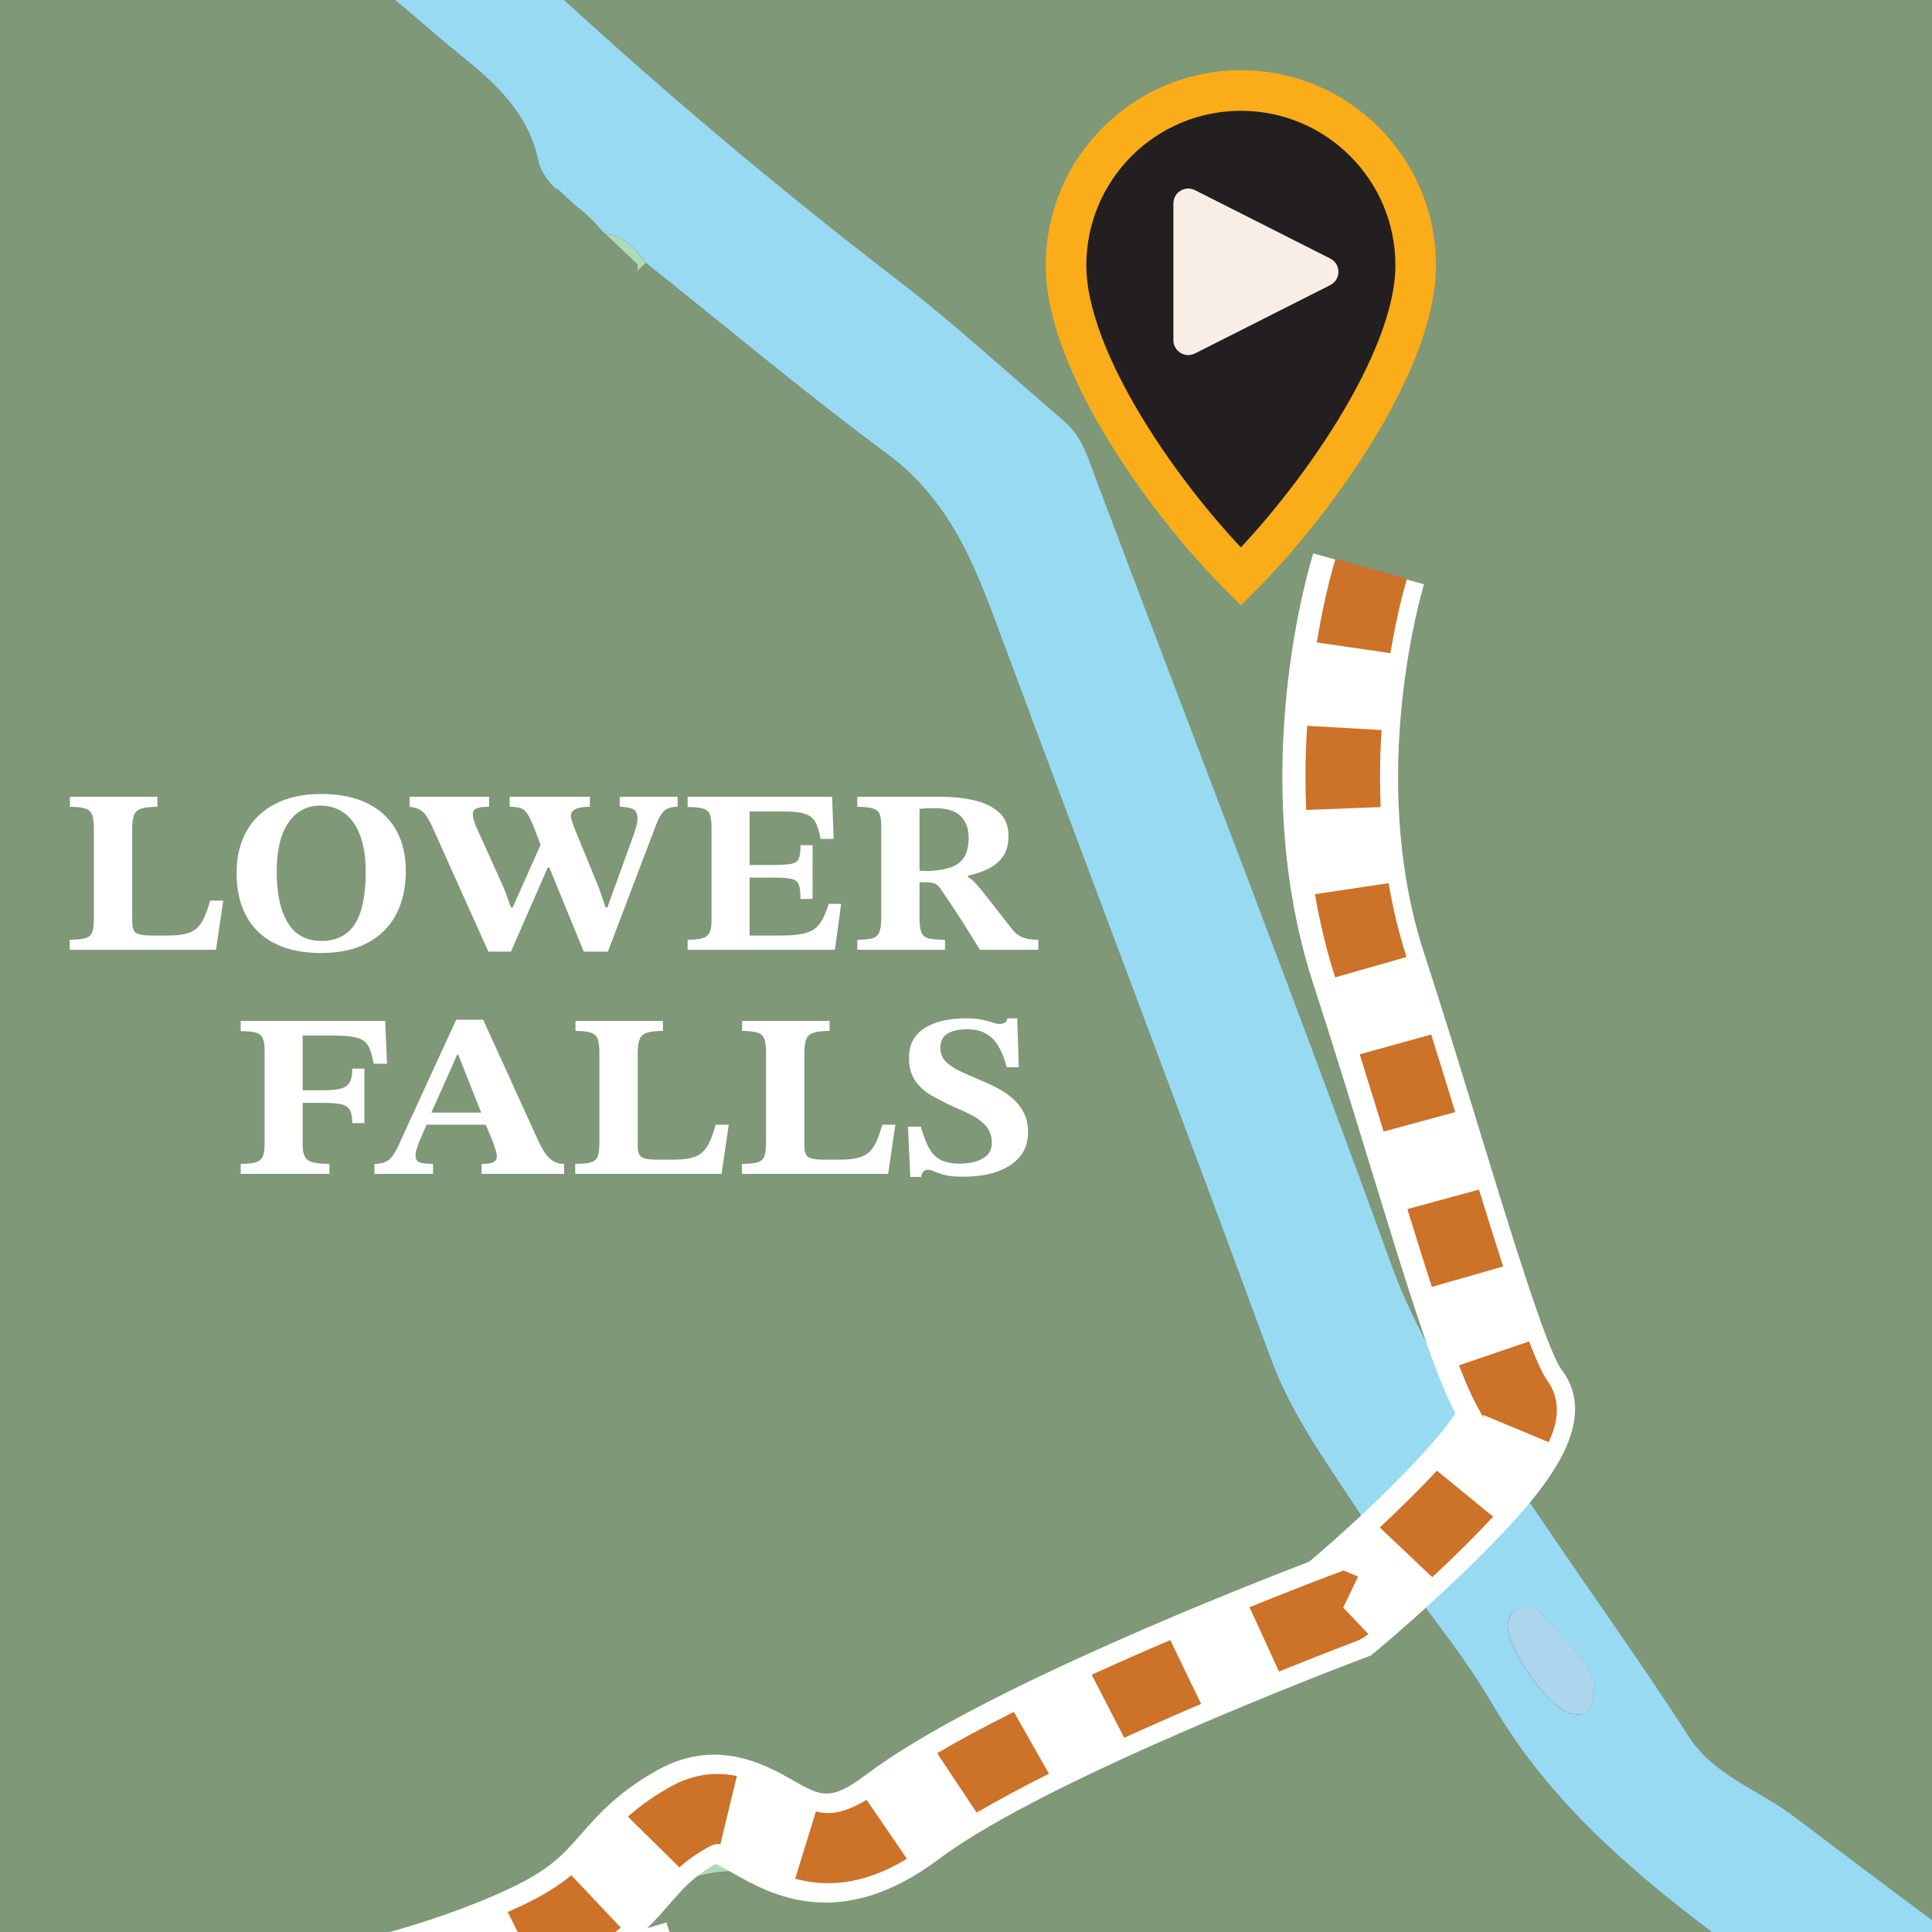
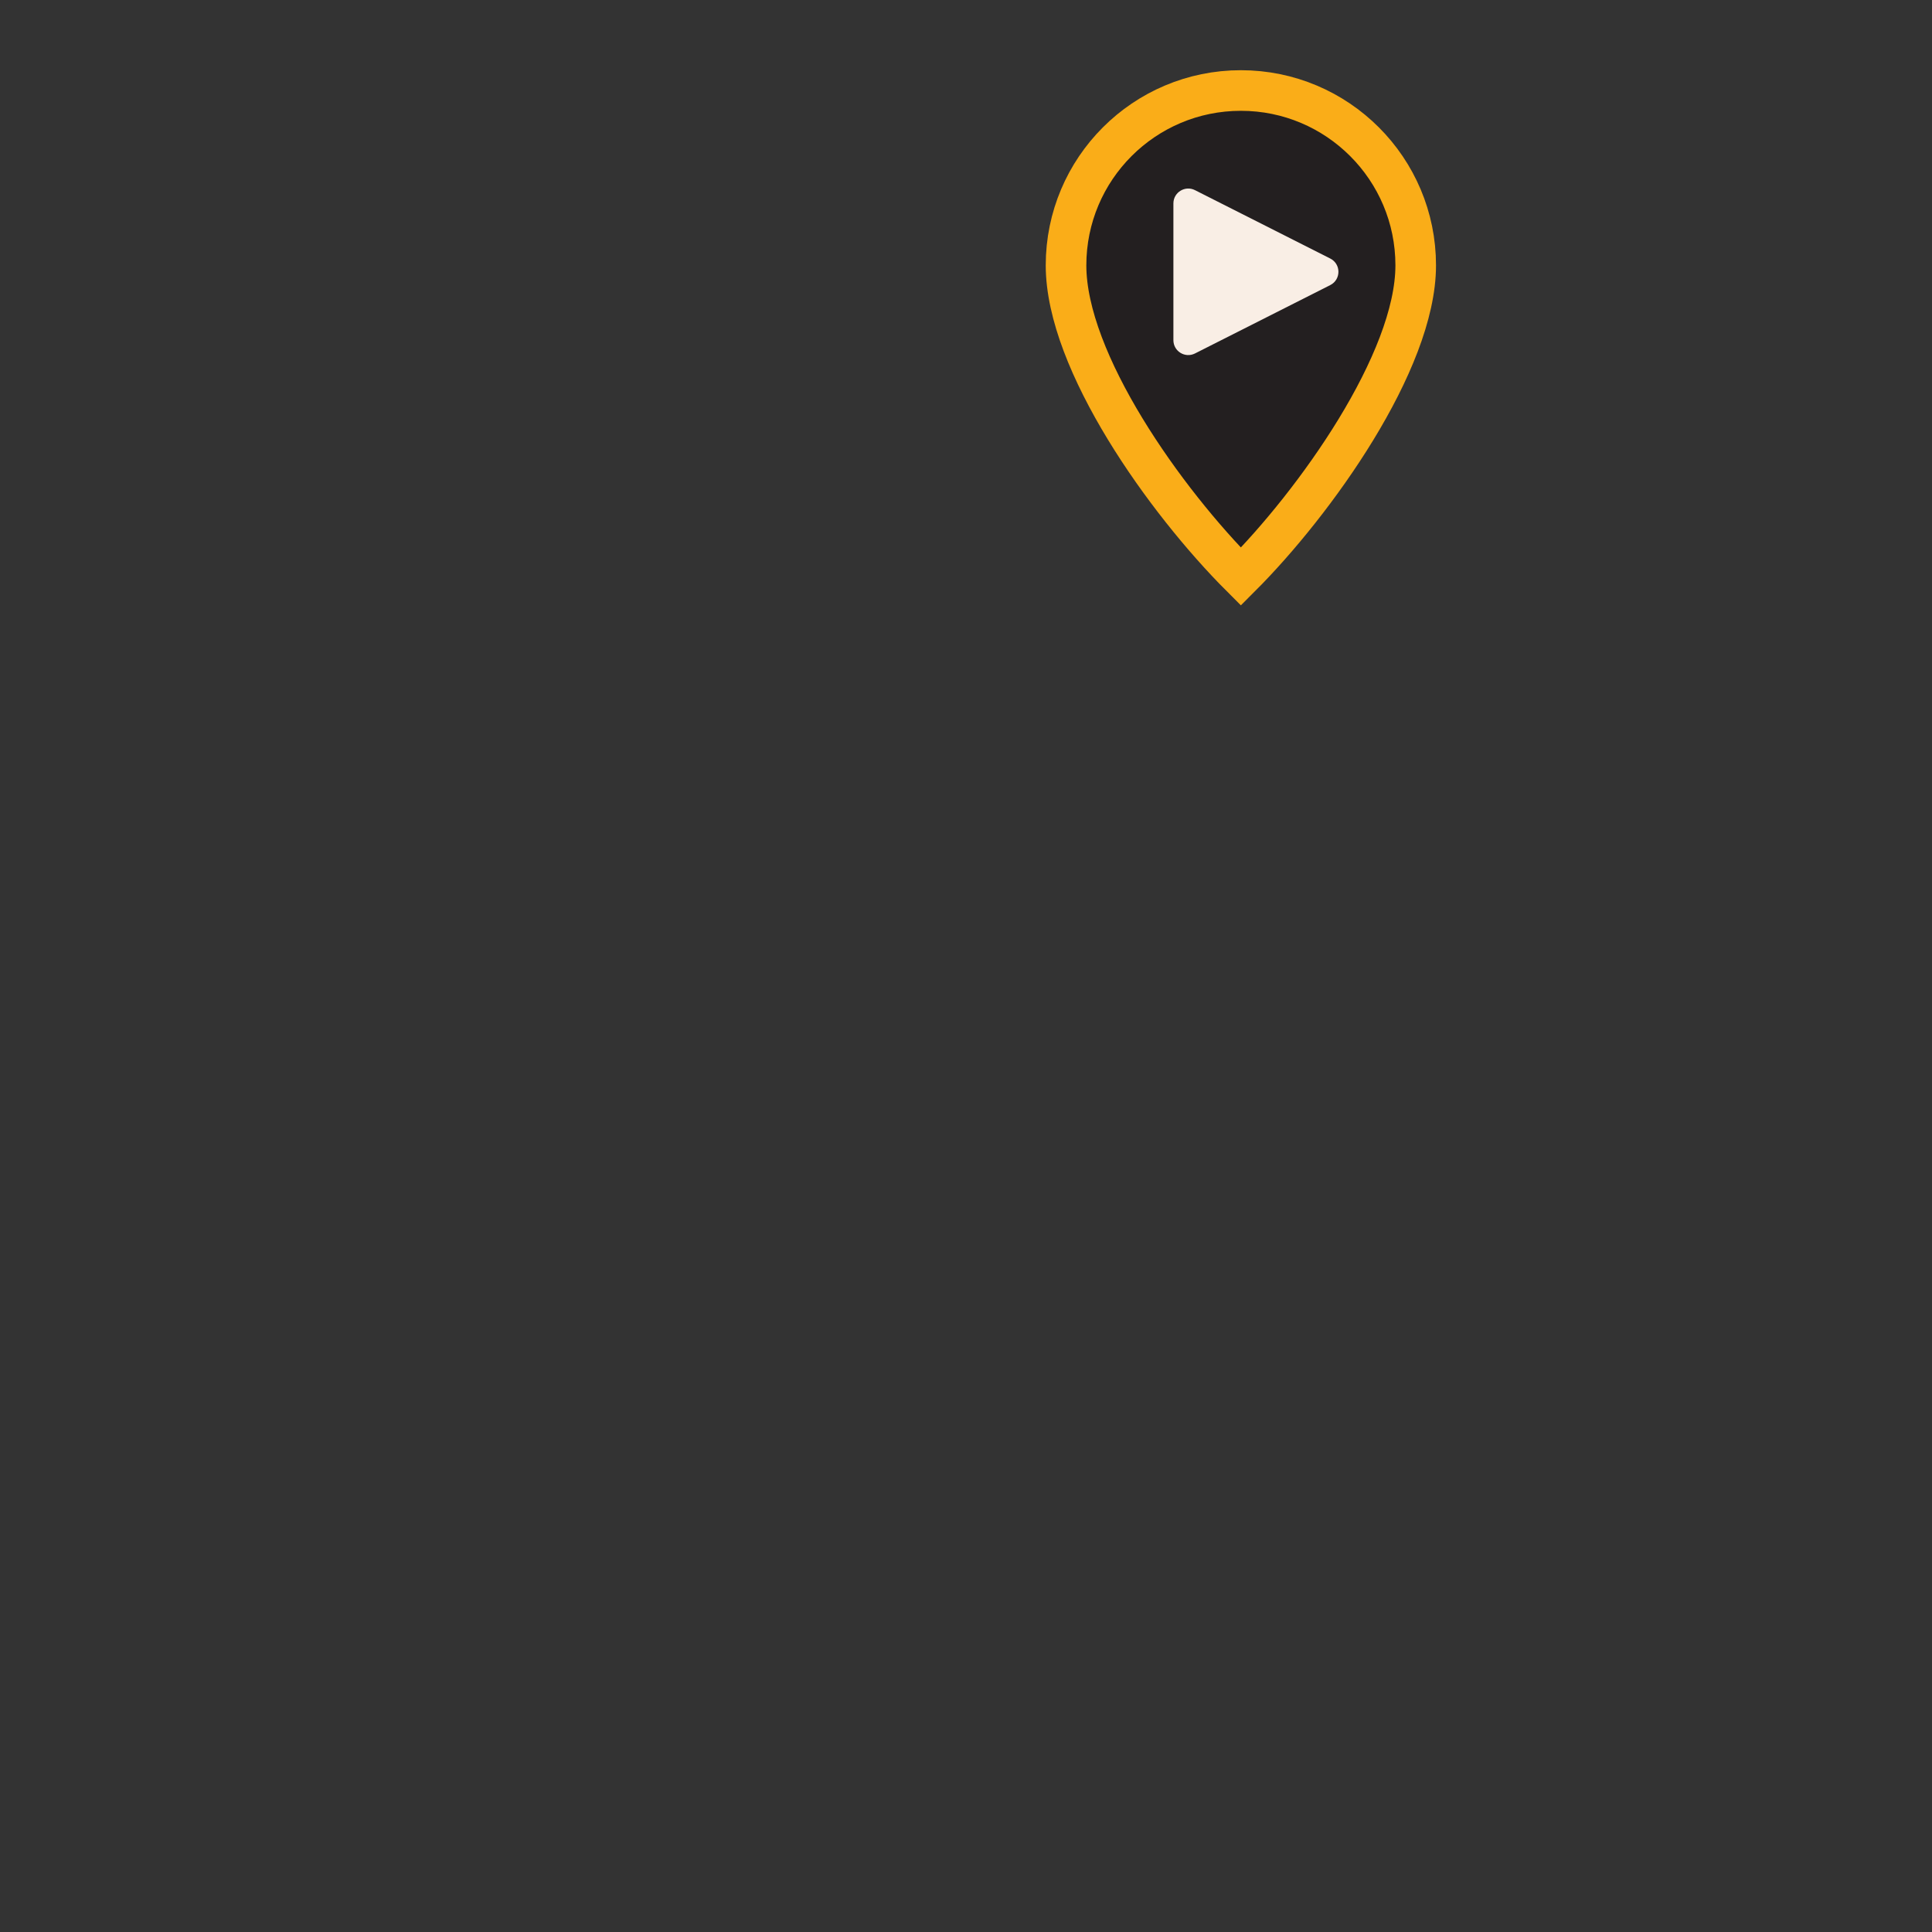
<svg xmlns="http://www.w3.org/2000/svg" id="Layer_2" data-name="Layer 2" viewBox="0 0 2445.814 2445.814">
  <rect x="0" y="0" width="2445.814" height="2445.814" fill="#333333" stroke="none" />
  <defs>
    <clipPath id="clippath">
-       <rect width="2445.814" height="2445.814" fill="none" stroke-width="0" />
-     </clipPath>
+       </clipPath>
    <clipPath id="clippath-1">
      <rect x="-8749.452" y="-2687.342" width="11378.892" height="10697.991" fill="none" stroke-width="0" />
    </clipPath>
  </defs>
  <g id="Layer_2-2" data-name="Layer 2">
    <g>
      <g clip-path="url(#clippath)">
        <g id="Layer_1-2" data-name="Layer 1-2">
          <g>
            <g clip-path="url(#clippath-1)">
              <g>
                <g id="e2eBXO">
                  <g>
                    <path d="M6185.276-2650.853c1287.378,0,2574.753,0,3862.131-0,22.731,183.962,47.322,367.749,66.975,552.002,5.391,50.558,24.725,53.9,70.609,42.813,159.897-38.637,321.021-72.779,481.182-110.495,37.799-8.901,51.329-.812,60.726,36.207,45.227,178.172,94.626,355.405,142.126,533.07,26.35,98.564,25.948,98.538,123.609,73.445,6.201-1.593,13.512.631,20.305,1.079V3132.392c-67.287,8.654-127.895,37.691-182.118,71.067-49.254,30.319-84.406,24.678-130.873.883-451.535-231.224-903.788-461.208-1356.283-690.769-85.994-43.628-86.532-41.919-122.727,42.843-159,372.342-319.959,743.958-475.964,1117.404-32.45,77.68-93.496,151.781-88.785,235.573,8.442,150.149,36.047,299.339,55.47,448.951,4.642,35.756,22.893,51.041,63.757,49.835,89.507-2.64,179.181-1.887,268.755-.56,139.405,2.063,133.707-25.658,132.307,123.847-141.415,11.306-279.266,25.558-410.221,90.883-322.296,160.774-652.549,307.507-974.03,469.648-153.38,77.356-314.273,139.231-466.136,219.559-180.039,95.234-367.24,178.503-551.334,266.967-28.938,13.906-54.547,26.104-88.677,3.45-177.769-117.999-357.427-233.477-536.202-350.142-310.931-202.909-622.813-404.558-931.767-610.098-80.135-53.314-172.516-93.644-236.515-165.509-202.989-227.93-402.892-458.288-603.988-687.708-.653-21.534,1.865-43.65-2.467-64.509-31.931-153.76-65.059-307.331-81.645-463.429-10.848-102.088-72.962-161.321-173.868-175.454-217.795-30.505-429.522-88.003-634.515-161.001-183.629-65.389-394.544-73.71-543.888-214.3-128.59-121.051-294.813-207.21-382.933-366.073-21.11-38.058-48.75-72.89-72.861-109.511-13.996-21.255-32.061-39.048-59.314-39.436-98.745-1.405-197.529-1.559-296.279-.574-27.833.277-51.505,15.472-51.121,42.62.383,26.956,28.876,31.815,51.414,32.461,61.969,1.774,124.823,6.795,185.857-.433,87.294-10.338,136.267,26.733,174.713,94.413,29.958,52.739,62.33,106.822,105.484,149.785,65.776,65.489,143.44,120.26,213.09,182.513,115.871,103.564,244.247,181.915,401.314,223.583,316.905,84.073,625.507,196.242,952.513,245.673,20.708,3.131,32.163,8.993,36.124,30.556,26.394,143.639,54.338,287.026,81.462,430.547,2.541,13.439-1.265,25.726-14.012,34.198-97.145-108.776-194.289-217.553-291.434-326.328-5.867-16.469-18.127-25.544-36.322-27.753l-.137.959c.528-11.536-4.085-20.596-14.616-26.803-3.961-4.049-7.922-8.099-11.884-12.148-5.289-4.36-10.58-8.72-15.869-13.079l1.202-.979c-23.506-50.436-62.123-81.25-120.817-94.419-234.027-52.508-467.378-107.673-701.259-160.767-27.545-6.253-51.564-15.508-73.869-32.037-275.307-204.028-552.197-406.195-825.378-612.701-43.871-33.163-100.325-51.025-132.085-100.49-56.875-88.579-118.675-174.352-177.697-261.726-73.147-108.285-153.691-211.182-198.883-335.906-120.507-332.59-248.786-662.689-373.713-993.867-9.99-26.483-17.42-54.113-40.568-73.836-69.227-58.98-136.624-121.515-207.935-176.334C865.699,253.784,694.743,107.833,532.126-47.398c-14.344-13.692-30.816-25.628-47.333-37.061-113.475-78.545-240.947-140.882-338.507-237.483-60.892-60.294-132.733-103.063-202.068-151.475-62.885-43.908-119.307-41.977-184.958-11.325-71.585,33.423-139.847,76.21-221.372,86.739-303.813,39.24-606.627,86.642-914.006,96.842-52.336,1.737-106.747,4.272-156.149,18.695-246.491,71.964-486.257,169.651-748.187,182.103-80.208,3.813-165.937,34.823-241.85-30.096-151.017-129.147-304.632-255.796-461.465-378.635-48.456-37.954-86.669-90.798-152.105-108.291l-1.779,1.208c-4.695-4.37-9.39-8.74-14.085-13.11l.863-.591c-4.3-22.492-19.608-34.2-42.574-38.405-4.421-4.088-8.842-8.176-13.271-12.258-28.832-38.981-65.092-70.058-110.293-91.624-7.871-4.759-15.742-9.518-23.614-14.277-8.357-19.933-21.97-34.35-45.524-38.334-3.174-14.372-12.82-22.097-28.023-24.114-16.967-17.365-32.958-35.692-51.053-51.948-205.487-184.611-411.709-368.501-616.665-553.631-40.027-36.154-82.372-67.909-130.938-93.27-141.635-73.964-284.671-145.857-423.05-224.916-81.787-46.726-177.698-71.561-246.212-138.835,6.119-174.076,15.369-348.134,16.479-522.238.341-53.377,22.205-82.226,65.67-108.73,61.014-37.204,131.85-59.568,185.045-108.394h1903.479c23.156,83.665,27.702,85.668,104.264,45.994,29.607-15.343,59.228-30.663,88.842-45.994,2666.709 0,5333.42 0,8000.128 0,7.678,118.83-15.093,226.565-88.022,330.419-83.084,118.313-175.185,233.988-229.093,368.115-120.912,300.841-237.197,603.323-356.251,904.828-9.221,23.35-10.02,44.196-5.759,68.8,30.94,178.658,65.059,357.06,87.546,536.718,24.901,198.94,68.275,384.963,261.124,506.502,46.854,29.528,73.981,101.352,127.2,100.175,48.276-1.068,82.558-62.799,120.41-99.875,34.66-33.948,61.511-38.331,105.916-10.536,117.759,73.709,228.959,156.995,354.753,219.233,28.873,14.284,40.489,39.028,46.722,68.089,27.196,126.814,59.325,252.831,81.628,380.38,11.586,66.267,49.59,107.335,101.997,146,40.59,29.948,57.356,21.508,69.879-21.613,35.664-122.793,64.782-248.016,111.676-366.987,59.434-150.783,65.345-295.97-3.196-443.705-11.877-25.599-18.702-53.298-27.467-80.14-72.115-220.779-144.829-441.39-215.37-662.613-9.404-29.487-26.046-59.58-7.39-93.846,28.23-51.844,53.797-105.135,77.225-159.068,16.823-38.731,38.131-43.972,79.711-29.062,281.042,100.779,563.333,198.486,844.682,298.518,36.46,12.963,63.885,12.64,92.84-15.232,94.632-91.086,190.988-180.601,287.361-270.071,19.681-18.27,28.04-37.367,23.268-63.655-13.098-72.169-26.809-144.38-35.292-217.088-3.945-33.797-19.5-49.027-52.055-58.304-116.455-33.188-231.459-71.134-348.653-101.719-309.648-80.811-309.99-79.651-538.799-293.952-14.657-13.727-28.704-28.096-44.12-41.027-30.16-25.301-47.787-55.044-55.748-93.587-38.452-186.175-83.207-371.253-118.523-557.924-15.582-82.37-49.758-162.108-44.745-247.77v-.001Z" fill="#7f9877" stroke-width="0" />
                    <path d="M9299.354,5587.732c-9.824,13.569-24.967,11.53-39.331,11.837-20.647-21.145-49.566-17.034-71.187-10.694-107.536,31.534-207.19,70.154-282.027,160.655-305.275,369.164-531.479,792.244-876.286,1134.102-177.587,176.068-333.046,374.381-566.832,494.043-66.332,33.952-123.645,91.515-193.519,109.795-206.179,53.939-417.685,76.346-631.115,34.046-127.739-25.316-254.925-53.098-382.58-78.808-606.404-122.134-1215.956-228.779-1826.833-329.049-55.579-9.123-114.756-10.024-164.159-42.999-78.479-52.378-156.541-105.408-236.701-155.441-199.796-124.705-383.265-274.308-618.53-344.796-59.312-17.771-95.085-16.141-134.927,29.873-83.889,96.88-172.326,190.3-259.634,284.539-164.108,177.138-329.259,353.422-493.022,530.841-231.323,250.615-463.294,500.722-691.968,753.463-112.766,124.635-234.736,241.964-338.121,374.08h-248.279c196.654-232.829,411.548-450.981,616.858-676.846,135.448-149.007,274.73-294.926,411.438-442.93,168.249-182.152,335.789-364.884,503.278-547.655,107.67-117.492,214.277-235.848,322.327-353.027,25.622-27.786,31.512-45.454-13.611-59.348-106.552-32.812-209.296-76.956-319.682-98.304-302.415-58.485-604.926-115.39-912.549-146.836-206.537-21.112-409.336-62.353-620.895-37.95-238.106,27.464-479.434,29.111-716.604,67.881-146.308,23.917-299.126,21.979-439.085,68.056-343.987,113.243-697.93,201.584-1027.969,350.488-113.589,51.248-236.02,87.056-338.772,157.542-101.714,69.775-198.225,146.209-298.491,217.902-336.637,240.699-691.839,454.17-1067.683,636.694-58.881,28.593-112.942,69.294-178.629,82.178-226.535,44.433-453.158,87.861-687.472,70.68-86.802-6.366-174.628.836-261.845-2.008-174.829-5.703-346.832,16.227-519.91,35.077-147.433,16.059-294.549,60.829-442.947,41.331-203.521-26.741-408.677-52.713-606.378-106.774-237.764-65.016-478.006-127.814-706.143-216.619-256.759-99.948-491.466-237.845-655.107-462.791-51.91-71.357-99.042-149.969-177.918-201.832-20.912-24.66-41.989-49.197-62.687-74.014-17.818-21.364-38.409-27.821-63.859-11.843-22.866-.822-46.124-3.785-67.69,6.379-106.664,50.264-221.195,47.52-335.971,45.569-43.344-.737-86.815,4.725-129.955,7.132-145.872,8.14-292.549,21.009-431.055-46.591-212.015-103.475-439.482-173.471-658.22-262.334-79.696-32.376-150.419-31.582-230.632-7.797-65.356,19.377-118.04,38.683-132.76,111.013-12.102,59.465-54.705,109.177-42.024,178.397,29.84,162.884,101.749,306.998,197.747,442.452,34.781,49.076,37.007,95.871-2.721,142.917-51.242,60.68-103.267,120.805-153.215,182.414-33.791,41.679-78.28,51.082-128.558,41.026-91.739-18.347-182.86-39.405-274.419-58.567-39.682-8.305-70.459-28.293-98.882-55.101-79.305-74.797-160.276-148.032-240.589-221.882-0-90.768-0-181.537-0-272.305,79.829,103.243,189.316,181.379,273.548,279.649,83.022,96.857,193.29,125.381,311.481,142.317,65.8,9.43,78.389-56.018,114.608-88.098,27.916-24.726,10.344-45.611-5.405-68.129-82.703-118.249-140.029-246.067-164.791-386.401-10.475-59.361-34.349-118.97-15.008-178.637,26.716-82.42,60.171-162.94,91.88-243.88,12.136-30.976,29.891-59.747,66.138-70.398,98.429-28.919,196.953-57.645,296.137-84.14,26.122-6.979,54.4-4.931,81.182,5.286,197.623,75.385,395.566,150.029,593.11,225.598,149.184,57.068,289.096,145.012,463.127,116.257,44.872-7.414,91.413-13.527,136.498-10.658,111.209,7.078,212.323-22.122,313.621-60.049,49.325-18.467,56.758-30.796,18.637-69.363-131.065-132.602-259.594-267.436-388.006-402.332-283.346-297.653-539.515-614.783-768.327-951.392-11.01-16.196-26.049-30.855-25.41-52.021,3.315-109.826-12.022-220.656,10.342-329.377,80.325-390.509,188.993-775.958,235.203-1172.55,9.671-82.998,27.998-163.846-16.846-246.073-37.421-68.615-60.464-144.275-88.465-217.293-117.474-306.333-245.359-605.606-440.669-880.08-256.174-360.009-487.815-735.384-733.292-1102.209-119.575-178.685-229.275-363.26-359.293-535.75v-337.14c13.585,17.21,28.566,33.604,40.553,51.747,410.207,620.836,821.387,1241.11,1229.119,1863.381,89.965,137.303,195.321,266.814,255.929,420.244,83.819,212.188,168.867,423.947,252.742,636.116,36.257,91.715,80.902,178.264,58.964,285.179-36.751,179.106-53.263,361.795-86.185,541.7-54.197,296.161-165.352,582.221-170.364,887.756-.991,60.405,8.263,106.58,41.17,156.1,168.102,252.971,368.335,483.124,566.899,714.608,49.72,57.964,63.895,58.253,114.171-5.946,5.28-.576,10.56-1.153,15.823-1.721,4.207-4.441,8.432-8.89,12.656-13.34-.014-4.225-.117-8.449-.307-12.666,40.489-.176,66.863-27.335,95.738-47.155,320.737-220.158,672.037-387.151,1040.19-522.979,228.362-84.252,460.846-155.078,709.569-171.449,145.693-9.589,294.539-23.022,433.984-60.782,297.186-80.473,592.083-169.44,877.519-284.156,164.082-65.944,326.959-135.921,498.665-184.063,34.253.14,67.819-2.647,102.1-7.454,153.054-21.466,306.898-37.897,460.177-58.023,108.147-14.201,216.803-27.15,323.522-48.287,158.203-31.332,316.491-60.583,476.794-81.184,139.942-17.984,282.596-11.525,420.851-43.063,6.831.322,13.661.645,20.492.968,28.849,2.099,58.914,13.178,84.334-10.08,32.519-2.827,65.038-5.654,97.556-8.481,19.189,11.77,37.558,14.351,54.036-4.261,59.339-15.895,120.248-7.162,180.408-10.162,32.791,14.677,65.119,18.89,96.259-3.761,73.662-3.37,147.325-6.74,220.986-10.11,19.249,15.156,37.773,15.803,55.358-2.438,139.594-7.451,279.097-18.541,418.8-21.638,357.817-7.933,714.167-27.265,1065.234-98.635,15.921,1.312,32.419,5.858,47.626,3.386,219.896-35.719,439.331-74.036,659.533-107.966,83.268-12.831,165.843-37.912,255.743-31.805-11.048,30.607-35.988,29.953-53.475,32.682-184.15,28.745-368.863,54.323-552.999,83.146-163.287,25.559-327.878,45.267-487.456,88.959-179.174,22.834-356.074,65.192-539.037,55.495-78.086,2.414-157.267-14.728-234.015,11.578-36.547.829-73.094,1.659-109.642,2.489-64.857.826-130.809-15.273-194.013,11.089-36.451.775-72.903,1.55-109.353,2.325-64.948.2-130.928-15.838-194.192,10.891-60.054,2.688-120.109,5.376-180.163,8.064-41.764-11.864-83.238-17.597-123.361,5.169-64.661,2.989-129.323,5.979-193.985,8.968-20.944-13.492-40.235-15.235-56.154,6.984-31.845,2.033-63.689,4.065-95.535,6.098-16.335-13.514-30.553-11.676-42.699,5.202-40.963,3.132-81.926,6.263-122.884,9.396-55.078-14.74-105.891,12.477-159.857,14.767-141.059,5.989-281.306,21.221-420.89,44.704-262.29,44.129-525.7,82.392-788.694,122.808-114.116,17.536-228.356,34.361-342.54,51.508-3.531-.222-7.065-.366-10.603-.434-23.359,3.245-50.057-7.993-69.075,14.076-188.856,73-376.02,150.207-566.933,218.093-355.97,126.579-710.624,257.998-1095.585,290.63-141.382,11.985-286.047,22.26-421.309,59.022-322.239,87.577-631.763,206.962-927.215,359.537-179.455,92.674-356.624,186.788-518.471,305.022-14.101,10.3-33.449,16.467-32.044,38.173-28.849,2.86-47.134,22.277-67.673,38.16-45.63,3.405-69.794,14.745-28.235,57.467,82.01,84.309,160.4,171.827,244.472,254.247,205.041,201.011,400.17,410.714,569.174,638.763,131.212,177.054,286.507,321.996,486.512,426.247,45.982,23.967,85.338,59.194,136.699,74.246,380.177,111.413,752.238,250.44,1151.021,298.649,58.926,7.124,118.604,28.507,175.968,23.476,154.626-13.562,307.801-41.275,462.311-56.628,102.257-10.16,203.441-33.694,307.105-28.726,270.154,12.942,540.782,31.758,808.943-16.568,102.537-18.477,209.142-24.212,304.03-74.4,144.002-76.163,293.277-143.983,434.037-224.981,205.396-118.195,407.786-241.588,600.596-377.557,224.86-158.572,436.037-331.296,704.316-432.823,444.825-168.341,887.029-341.391,1361.582-421.704,229.483-38.839,460.75-68.756,694.812-75.922,130.285-3.99,260.336-16.254,390.3-26.871,33.963-2.775,66.365-11.2,101.93-6.567,230.953,30.084,462.604,55.568,693.283,87.337,260.404,35.862,519.321,81.973,772.306,149.984,167.337,44.985,330.784,103.826,493.524,162.473,108.871,39.232,224.413,67.39,321.963,129.048,182.697,115.477,360.966,237.129,541.877,355.127,41.065,26.784,82.135,51.593,135.082,60.244,347.066,56.709,693.329,117.732,1040.276,175.093,432.743,71.543,856.27,185.638,1291.619,245.188,153.356,20.977,311.704,15.346,445.731-44.047,172.388-76.393,334.212-179.802,462.748-320.18,89.73-97.995,183.168-193.184,278.647-286.276,88.103-85.899,162.346-181.34,232.159-280.062,191.745-271.133,385.144-541.173,590.548-803.405,22.956-29.308,44.759-65.041,76.621-81.573,130.104-67.511,259.905-132.845,416.614-138.78,143.426-5.432,285.9-31.168,429.067-45.582,47.807-4.813,59.937-27.126,59.238-68.705-2.067-123.133-1.117-246.315-.692-369.476.075-21.439-1.613-44.538,5.853-64.05,103.435-270.32,212.508-536.949,421.94-756.388,142.146-148.937,325.43-208.471,525.099-235.587,133.095-18.075,270.249-8.929,399.642-52.748v194.504c-107.016,8.812-213.966,23.957-321.062,24.908-148.924,1.321-271.677,70.113-401.67,121.543-9.966,3.944-18.684,12.874-25.518,21.261-52.777,64.768-111.808,124.344-157.629,194.955-168.39,259.487-301.109,527.391-266.712,843.473,5.576,51.254.282,103.554.017,155.369-95.804,37.487-103.233,53.461-71.509,169.853,17.502-42.93,49.76-43.451,84.006-38.62,4.721,34.015,12.067,67.917,13.734,102.062,10.087,206.478,20.072,412.971,27.743,619.537,6.88,185.255,10.639,370.613,16.07,555.918.502,17.159.126,35.115,5.316,51.233,15.908,49.429,2.456,94.216-22.054,136.914-73.963,128.848-153.186,250.577-275.925,349.404-186.365,150.053-336.488,335.339-507.799,500.535-23.386,22.551-50.225,45.125-57.414,79.079-54.803,31.802-85.666,86.844-135.571,123.371-21.469-32.992-43.252-36.816-51.933,5.294-7.926,38.433-28.284,70.383-55.416,94.989-159.71,144.834-300.651,308.704-486.372,427.344h-441.386c57.59-40.092,124.409-63.372,188.451-91.788,76.638-34.004,165.188-54.778,224.064-111.147,152.674-146.176,316.482-281.254,466.108-430.727,267.241-266.966,523.58-543.556,802.863-800.123,108.928-100.07,200.055-216.605,154.654-377.543-2.856-10.12-.51-21.511-.778-32.307-5.273-213.438-2.513-427.428-18.974-640.103-9.48-122.431,4.814-245.948-21.454-367.321-10.729-49.57,23.67-112.944-21.955-147.772-44.534-33.998-106.995-2.228-160.016,4.75-96.337,12.683-195.903,5.353-289.05,38.595l-.003-.002Z" fill="#ddd" stroke-width="0" />
                    <path d="M4471.191,3733.239c-13.419.167-26.839.334-40.262.492-38.18-35.875-40.535-89.1-70.672-128.86,12.748-8.472,16.553-20.759,14.012-34.198-27.124-143.521-55.068-286.908-81.462-430.547-3.962-21.563-15.416-27.426-36.124-30.556-327.006-49.431-635.608-161.6-952.513-245.673-157.067-41.669-285.443-120.02-401.314-223.583-69.65-62.253-147.314-117.024-213.09-182.513-43.153-42.964-499.347-50.376-529.304-103.115-38.446-67.68,0-46.801,0-66.167-18.882-27.435-30.626-114.288-51.496-135.561-.385-27.148,86.62-13.726,114.453-14.003,98.75-.986,197.534-.831,296.279.574,27.253.388,45.318,18.181,59.314,39.436,24.112,36.621,51.751,71.453,72.861,109.511,88.121,158.862,254.344,245.021,382.933,366.073,149.345,140.59,360.26,148.911,543.888,214.3,204.994,72.998,416.72,130.496,634.515,161.001,100.906,14.133,163.02,73.366,173.868,175.454,16.586,156.098,49.714,309.669,81.645,463.429,4.332,20.859,1.814,42.975,2.467,64.509l.001-.001Z" fill="#7f9877" stroke-width="0" />
                    <path d="M1133.734,3865.934c-37.151-56.5-76.571-111.809-110.985-169.745-73.68-124.037-146.137-248.076-235.42-363.783-92.412-119.761-173.282-247.776-213.145-393.475-28.429-103.915-49.753-209.597-80.066-312.984-13.134-44.797,1.371-57.817,43.443-75.116,88.866-36.539,195.655-43.935,261.493-119.644,55.011-63.26,120.308-72.261,196.296-53.83,57.178,13.869,105.985,4.682,154.846-28.305,100.204-67.65,201.196-133.657,320.885-171.33,77.848-24.503,150.852-62.486,226.431-93.56,26.147-10.751,34.55-29.274,25.646-52.157-10.439-26.823-32.781-25.699-56.623-14.469-173.356,81.656-363.549,132.605-517.585,249.407-52.723,39.978-108.715,45.126-174.148,32.521-53.924-10.388-116.844-26.23-158.92,27.423-72.18,92.04-185.556,113.404-288.146,153.511-29.48,11.525-45.199,4.237-36.553-28.841,14.225-54.428,16.331-110.531,25.156-165.498,40.796-254.115-47.891-482.554-171.816-696.242-81.261-140.119-154.59-280.999-221.667-427.361-41.207-89.917-19.406-164.642-6.407-246.696,5.032-31.756,16.124-62.619,22.695-94.211,29.117-139.983,177.959-281.626,326.103-304.458,141.69-21.838,252.625-92.929,352.533-184.048,101.428,80.749,200.623,164.163,304.983,241.412,85.227,63.085,115.046,152.102,148.365,241.668,112.137,301.435,226.424,602.167,337.536,903.933,29.069,78.948,80.827,145.118,125.12,215.302,47.916,75.929,109.909,144.266,154.922,221.498,79.627,136.621,200.627,232.968,328.195,325.993,251.786,183.605,501.42,369.817,752.105,554.756,48.948,36.111,100.664,62.476,164.267,75.872,219.199,46.168,436.535,100.102,655.143,148.844,28.581,6.372,48.406,23.566,73.281,33.779,155.489,206.712,336.782,393.886,507.143,589.285,73.632,84.454,139.063,175.928,226.465,249.469,61.326,93.491,146.582,169.35,215.032,257.484,92.713,119.374,200.825,222.756,337.049,298.28,16.585,9.194,28.299,21.485,35.836,37.749-42.998,17.022-36.357,39.855-14.484,71.167,61.475,88.002,119.592,178.069,179.569,267.002,138.666,205.614,278.084,410.782,415.983,616.849,18.503,27.647,37.882,44.987,75.05,47.485,95.657,6.425,191.335,14.311,286.466,25.617,242.425,28.813,483.888,62.918,723.724,108.208,77.328,14.602,164.221,33.192,234.977-22.662,50.62-39.96,104.637-55.861,168.952-48.482,10.308,1.183,23.922-2.506,32.101-8.586,137.778-102.455,310.37-147.599,452.25-243.2,11.648-7.848,29.356-28.244,39.454-8.741,22.569,43.591,43.963,13.94,64.37,2.766,53.241-29.15,106.467-58.532,157.812-90.502,284.597-177.214,568.447-355.487,853.117-532.598,31.898-19.846,66.339-47.028,101.321-49.53,113.973-8.154,228.39-2.561,340.102,25.339,2.063,59.861,4.123,119.722,6.185,179.584-19.858,22.141-21.104,43.843,1.739,64.973,11.183,68.663,13.566,137.732,10.837,207.039-21.729,2.199-47.86-4.93-57.074,23.794-12.584.727-25.17,1.455-37.769,2.185-17.405-17.106-25.085-5.823-31.389,9.487-3.708,1.109-7.194,2.659-10.463,4.642-13.902.244-27.794.493-41.686.742-17.031-20.904-23.835-6.99-30.359,7.881-3.842,1.093-7.509,2.572-11.003,4.427-18.476-.032-36.947-.054-55.419-.077-15.89-18.748-23.261-7.749-29.431,7.448-142.37-1.553-253.112,53.356-344.403,156.26-53.952,60.816-123.59,109.147-184.134,165.045-40.75,37.621-88.545,69.587-117.723,117.205-61.851,100.928-119.718,204.12-184.598,303.272-82.763,126.486-144.197,265.536-247.354,379.921-137.821,152.82-277.213,304.402-417.176,455.498-40.193,43.389-69.949,97.464-130.963,121.123-152.691,59.206-305.487,118.175-458.066,177.641-19.655,7.66-39.262,11.317-60.35,8.809-168.105-19.987-335.9-43.133-504.526-57.883-52.391-4.582-105.772-31.224-159.885-5.935-198.997-41.033-397.955-82.222-597.045-122.856-20.012-4.084-40.798-4.802-61.153-7.086-21.959-20.656-50.338-8.126-75.431-12.77,0,0-1.214-.735-1.204-.736-22.407-16.981-50.172-18.909-76.773-24.358-121.01-24.784-240.814-60.165-363.226-72.25-181.598-17.927-315.903-98.747-426.125-229.483-68.726-81.517-148.937-151.148-258.267-185.995-62.846-20.03-123.35-47.223-183.458-74.061-291.026-129.938-589.416-243.097-903.496-311.262-464.931-100.901-935.329-174.871-1411.384-210.597-108.698-8.158-219.468-14.399-328.776,4.162-37.383-4.811-78.059,11.72-112.007-15.267.009.013.393.415.393.415-7.839,1.58-15.678,3.162-23.414,4.617-8.285-3.064-16.559-8.233-25.076-8.615-227.262-10.199-454.146-.195-680.844,13.568-102.806,6.243-209.714,2.024-307.133,27.916-263.724,70.092-527.782,140.743-785.619,228.947-112.845,38.603-135.985,35.128-200.857-58.298-65.208-93.91-131.994-186.924-194.189-282.572-21.895-33.673-42.229-33.959-78.286-23.457-123.921,36.089-224.942,92.167-256.892,222.123-6.605,26.867-23.649,51.355-34.602,77.414-15.937,37.918-41.519,62.984-83.486,79.808-194.128,77.821-385.019,162.996-580.662,237.157-94.879,35.966-155.834,85.708-175.504,183.426-36.302,180.341-141.553,319.609-288.657,440.492-126.394,103.865-242.256,216.885-408.073,265.941-34.785,10.291-66.952,28.186-100.847,41.393-171.48,66.817-336.667,147.499-512.179,205.417-41.045-6.227-82.148-5.996-123.308-1.006-9.647-.084-19.279-.144-28.911-.204-18.329-.318-36.658-.637-54.987-.972-257.013-4.4-514.033-8.476-771.027-13.692-23.357-.474-54.741,11.918-68.224-15.386-12.427-25.166,12.601-43.65,25.456-63.241,118.086-179.953,236.431-359.758,354.699-539.607,14.882-22.63,27.494-42.718,1.904-69.111-112.802-116.344-224.413-233.731-334.898-352.025-26.971-28.875-51.306-30.135-82.755-8.964-48.491,32.644-99.708,61.876-146.718,96.244-42.529,31.094-83.783,34.999-134.719,19.21-97.936-30.356-196.228-63.911-297.279-80.336-243.763-39.621-488.741-73.47-734.09-103.411-255.445-31.174-256.889-27.341-398.367-224.706-26.269-36.646-54.12-52.133-101.321-49.974-233.684,10.689-467.726,15.514-701.152,29.581-83.372,5.024-134.901-23.124-187.199-80.379-75.633-82.798-150.815-167.685-246.323-232.59-1.405-21.705,17.943-27.873,32.044-38.173,161.847-118.235,339.016-212.349,518.471-305.022,295.452-152.575,604.976-271.96,927.215-359.537,135.262-36.762,279.928-47.037,421.309-59.022,384.961-32.633,739.615-164.051,1095.585-290.63,190.913-67.886,378.077-145.093,566.922-218.096,22.906-.903,45.824-1.804,68.742-2.706-.384,35.503,11.229,69.673,27.666,99.461,99.217,179.791,201.646,358.012,302.31,537.101,17.436,31.019,38.518,20.164,63.179,10.44,126.97-50.061,255.494-96.801,381.043-149.793,46.302-19.543,68.572-10.364,94.219,27.482,118.384,174.695,240.853,346.952,358.454,522.103,29.864,44.477,56.121,51.751,105.155,26.633,247.924-126.995,497.046-251.94,746.597-376.094,35.978-17.898,42.788-33.922,25.793-70.396-88.389-189.697-174.265-380.447-258.895-571.661-18.615-42.059-42.437-67.162-94.564-69.928-49.992-2.652-99.279-15.683-149.131-22.499-44.47-6.078-50.15-21.705-21.422-54.214,34.946-39.544,74.382-76.627,92.787-127.015,20.3-2.568,35.512-13.625,49.73-26.342,40.963-3.132,81.926-6.264,122.882-9.356,15.797,9.467,29.172,1.551,42.705-5.241,31.845-2.033,63.689-4.066,95.528-6.061,20.376,9.367,38.48,2.667,56.161-7.021,64.661-2.989,129.323-5.979,193.974-8.973,41.584,8.141,82.298-2.319,123.372-5.164,60.054-2.688,120.109-5.376,180.152-8.067,65.479,8.222,129.983.905,194.204-10.888,36.451-.775,72.903-1.55,109.341-2.327,65.163,3.976,130.084,4.029,194.026-11.087,36.547-.829,73.094-1.659,109.627-2.489,78.242.479,156.759,5.596,234.029-11.577,182.963,9.697,359.863-32.661,539.021-55.489.597,4.64,1.21,9.275,1.794,13.924" fill="#7f9877" stroke-width="0" />
                    <path d="M817.779,333.042c-99.908,91.119-210.843,162.21-352.533,184.048-148.145,22.833-296.986,164.476-326.103,304.458-6.571,31.593-17.663,62.455-22.695,94.211-12.999,82.054-34.8,156.779,6.407,246.696,67.077,146.363,140.406,287.242,221.667,427.361,123.926,213.688,212.612,442.128,171.816,696.243-8.825,54.967-10.931,111.071-25.156,165.498-8.646,33.078,7.072,40.366,36.553,28.841,102.589-40.107,215.966-61.471,288.146-153.511,42.076-53.653,104.996-37.811,158.92-27.423,65.433,12.605,121.425,7.457,174.148-32.521,154.038-116.801,344.229-167.75,517.585-249.407,23.842-11.23,46.186-12.354,56.623,14.469,8.905,22.883.5,41.406-25.646,52.157-75.579,31.074-148.583,69.057-226.431,93.56-119.688,37.672-220.682,103.679-320.885,171.33-48.86,32.987-97.668,42.174-154.846,28.305-75.988-18.432-141.285-9.43-196.296,53.83-65.838,75.71-172.627,83.105-261.493,119.644-42.073,17.3-56.577,30.319-43.443,75.116,30.313,103.386,51.637,209.069,80.066,312.984,39.863,145.699,120.733,273.714,213.145,393.475,89.284,115.708,161.74,239.747,235.42,363.783,34.415,57.936,73.834,113.246,110.991,169.722-20.471,26.268-52.283,19.926-80.261,24.624-92.722-160.385-174.159-328.483-292.97-472.738-156.378-189.868-262.97-396.29-301.971-633.488-4.886-29.715-3.892-62.674-17.807-88.277-64.053-117.849-22.039-235.522-7.194-353.997,19.639-156.737,15.385-308.723-39.153-464.095-53.951-153.701-136.011-288.559-221.132-426.277-66.02-106.814-106.777-227.866-153.941-344.315-17.54-43.308,8.421-89.032,11.675-133.955,15.416-212.812,106.141-384.333,310.74-491.418,23.706-12.407,49.568-25.15,75.799-28.635,114.435-15.203,215.178-55.122,298.768-131.74,12.649-11.595,31.441-17.268,47.407-25.683,26.632,1.313,40.361,19.211,54.08,37.125l.001-.001ZM448.202,2602.828c9.64-34.687,20.55-61.978-1.877-88.267-6.53-7.652-17.827-2.665-21.957,5.375-15.491,30.156-6.204,54.932,23.834,82.891Z" fill="#afdab6" stroke-width="0" />
                    <path d="M2018.209,2130.599c-4.027,21.782,3.6,44.086-28.243,38.974-29.732-4.774-89.204-91.251-80.363-118.55,6.53-20.166,30.295-22.219,37.848-12.624,24.805,31.516,61.025,56.676,70.758,92.2v-.001Z" fill="#abd6ee" stroke-width="0" />
                    <path d="M1053.479,3890.535c-92.721-160.386-174.158-328.483-292.97-472.738-156.378-189.868-262.97-396.29-301.971-633.489-4.885-29.714-3.891-62.673-17.808-88.277-64.052-117.849-22.039-235.522-7.192-353.997,19.637-156.736,15.383-308.723-39.153-464.095-53.951-153.701-136.011-288.559-221.133-426.276-66.02-106.814-106.777-227.866-153.94-344.316-17.539-43.308,8.421-89.031,11.674-133.955,15.418-212.812,106.144-384.334,310.741-491.418,23.708-12.407,49.569-25.15,75.799-28.634,114.436-15.203,215.178-55.122,298.766-131.74,12.649-11.595,31.442-17.268,47.408-25.683-22.339-35.557-73.807-52.572-82.489-93.126-13.074-61.06-55.779-98.805-100.705-134.85C507.466,9.34,439.904-63.938,347.098-88.247c-68.751-18.009-121.121-46.857-167.464-92.617-58.763-58.027-121.121-111.618-194.374-153.625-34.376-19.714-64.296-22.853-102.748-5.09-63.439,29.305-125.134,65.171-197.069,74.549-278.888,36.359-556.734,79.144-838.37,96.877-101.52,6.392-203.929,8.466-305.376,38.762-289.556,86.473-574.648,190.131-888.622,183.96-107.234-2.108-162.023-50.226-217.938-116.453-21.064-12.599-44.099-23.006-62.897-38.081-107.486-86.194-217.016-170.444-319.895-261.314-96.077-84.862-208.876-152.277-292.795-249.531-24.151-1.954-35.483-17.94-44.761-36.175-64.785-31.67-113.437-80.948-161.552-130.815-57.035-28.882-102.022-71.945-148.276-113.139-189.604-168.86-374.46-342.679-569.219-506.083-111.186-93.285-255.278-142.402-384.082-212.079-80.781-43.698-155.772-99.238-248.737-121.244-8.543,198.402-17.743,396.739-25.478,595.125-14.042,360.218-27.318,720.462-40.715,1080.702-14.037,377.436-28.632,754.855-41.446,1132.328-7.548,222.275-12.052,444.642-18.13,666.963-.472,17.226-3.239,34.392-3.797,51.618-8.175,252.423-16.025,504.856-24.342,757.274-1.058,32.094,14.042,46.549,47.996,49.996,77.485,7.867,155.37,14.675,231.881,28.043,104.097,18.187,212.555,11.677,307.798,75.712,132.448,89.05,274.73,165.075,410.739,249.611,33.767,20.988,59.172,22.168,93.591,4.135,86.261-45.195,177.206-82.962,260.931-131.803,62.695-36.573,86.61-19.574,115.248,37.326,68.755,136.612,143.829,270.481,218.807,404.24,80.882,144.288,83.043,146.905-83.756,190.067-302.538,78.285-600.183,174.374-917.043,198.782-136.21,10.492-276.019,19.075-407.224,58.896-650.783,197.511-1308.932,373.978-1937.599,633.229-356.021,146.818-707.377,299.188-1037.56,492.902-35.341,20.734-44.681,40.426-34.718,78.476,22.454,85.758,33.726,174.299,59.341,259.093,69.286,229.37,65.538,478.017,204.744,688.915,40.489-.177,66.862-27.335,95.737-47.155,320.738-220.158,672.037-387.151,1040.19-522.979,228.363-84.252,460.846-155.077,709.57-171.448,145.693-9.589,294.539-23.022,433.984-60.782,297.185-80.473,592.082-169.441,877.518-284.156,164.083-65.944,326.96-135.92,498.677-184.068,1.069-8.114,2.138-16.227,3.209-24.341,77.722,2.501,152.781-16.443,228.999-25.965,189.907-23.725,380.205-45.298,569.353-73.597,153.21-22.921,305.024-54.135,457.368-82.103,170.81-31.359,345.728-25.583,517.169-51.08,57.555-55.678,105.003-119.189,157.613-178.621,50.985-57.598,87.181-125.272,180.832-147.955,499.748-121.041,997.441-249.564,1496.059-374.75,1.039-.261,2.052-.532,3.075-.8-.179.34-.541.623-1.245.8-498.616,125.186-996.311,253.709-1496.059,374.75-93.651,22.682-129.847,90.357-180.832,147.955-52.609,59.432-100.058,122.942-157.613,178.621,1.824,6.38,3.647,12.761,5.488,19.111,6.849.292,13.679.615,20.511.938,26.584-14.687,55.8-9.899,84.339-10.073,32.512-2.834,65.03-5.661,97.551-8.488,18.017-1.416,36.033-2.833,54.043-4.255,59.33-15.902,120.239-7.169,180.4-10.169,32.085-1.364,63.29-22.736,96.265-3.756,73.655-3.375,147.317-6.744,220.979-10.114,18.441-1.041,36.13-17.234,55.358-2.434,139.594-7.455,279.097-18.545,418.799-21.642,357.816-7.933,714.168-27.265,1065.212-98.665,17.007-23.953,34.716-46.985,69.863-47.206,55.202-55.785,563.573,342.42,642.377,320.121,157.273-44.5-130.692-531.695,26.502-576.446Z" fill="#7f9877" stroke-width="0" />
                    <path d="M-3042.291-652.663c65.436,17.493,103.649,70.337,152.105,108.291,156.833,122.839,310.449,249.488,461.465,378.635,75.912,64.918,161.642,33.908,241.85,30.096,261.93-12.452,501.696-110.138,748.187-182.103,49.402-14.423,103.813-16.958,156.149-18.695,307.379-10.2,610.193-57.602,914.006-96.842,81.524-10.53,149.787-53.317,221.372-86.739,65.651-30.652,122.073-32.583,184.958,11.325,69.335,48.412,141.177,91.181,202.068,151.475,97.56,96.601,225.032,158.938,338.507,237.483,16.517,11.433,32.989,23.369,47.333,37.061,162.617,155.232,333.573,301.183,513.285,439.333,71.311,54.819,138.708,117.354,207.935,176.334,23.149,19.722,30.579,47.353,40.568,73.836,124.927,331.177,253.206,661.277,373.713,993.867,45.191,124.724,125.736,227.621,198.883,335.906,59.022,87.375,120.822,173.147,177.697,261.726,31.761,49.465,88.216,67.328,132.085,100.49,273.182,206.505,550.072,408.673,825.378,612.701,22.304,16.53,46.324,25.784,73.869,32.037,233.881,53.094,467.233,108.259,701.259,160.767,58.693,13.168,97.311,43.982,120.801,94.432-69.624,1.364-105.95,41.838-129.486,97.348-24.875-10.214-44.699-27.407-73.281-33.779-218.609-48.742-435.945-102.677-655.143-148.844-63.603-13.396-115.32-39.761-164.267-75.872-250.686-184.939-500.319-371.151-752.105-554.756-127.568-93.025-248.568-189.372-328.195-325.993-45.013-77.232-107.005-145.569-154.922-221.498-44.293-70.185-96.051-136.354-125.12-215.302-111.112-301.766-225.399-602.498-337.536-903.933-33.319-89.566-63.139-178.582-148.365-241.668-104.36-77.249-203.555-160.663-304.983-241.412-13.719-17.913-27.448-35.811-54.064-37.126-22.355-35.555-73.823-52.571-82.505-93.125-13.073-61.06-55.779-98.805-100.705-134.85C507.465,9.339,439.903-63.938,347.098-88.247c-68.751-18.009-121.122-46.857-167.464-92.617-58.763-58.027-121.121-111.617-194.374-153.625-34.377-19.714-64.296-22.854-102.75-5.09-63.438,29.305-125.133,65.171-197.069,74.549-278.888,36.359-556.734,79.144-838.37,96.877-101.52,6.392-203.927,8.467-305.375,38.763-289.555,86.473-574.648,190.131-888.622,183.96-107.234-2.108-162.024-50.226-217.954-116.416,6.295-8.862,11.658-18.486,19.036-26.464,55.473-59.984,53.851-69.561-9.533-121.936-61.35-50.694-116.197-109.313-181.817-154.23-87.144-59.65-148.002-146.207-242.373-198.07-33.408-18.36-72.748-41.26-62.722-90.117l-.001 0ZM2018.209,2130.599c-9.733-35.524-45.953-60.683-70.758-92.2-7.553-9.595-31.317-7.542-37.848,12.624-8.841,27.3,50.632,113.777,80.363,118.55,31.842,5.112,24.216-17.193,28.243-38.974v.001Z" fill="#98daf2" stroke-width="0" />
                  </g>
                </g>
                <g>
                  <path d="M-6840.864,6532.752c-1.599-1.217-161.527-123.149-311.681-252.64-89.393-77.088-158.336-142.146-204.909-193.362-40.027-44.016-123.319-135.609-64.318-205.388,9.919-11.732,30.558-36.14,206.826-137.493,100.139-57.576,230.859-128.651,368.078-200.125,121.672-63.376,528.605-272.499,656.571-302.574,173.5-40.784,876.246-188.497,923.172-198.357l292.53-73.337c18.686-5.116,375.439-103.19,589.7-190.771,223.431-91.328,585.928-238.712,589.564-240.19l9.034-3.674,9.744-1.296c11.08-1.477,1110.275-147.921,1302.486-184.065,206.187-38.774,1766.915-167.503,2257.119-149.056,380.22,14.249,1058.297-127.785,1317.907-186.071-141.705-184.767-475.359-630.323-601.437-889.613-163.16-335.558-144.802-586.736-143.94-597.263l.774-9.451,3.463-8.9c1.341-3.47,135.478-357.533,11.179-632.987-58.128-128.818-143.71-264.324-219.217-383.882-125.402-198.558-196.02-315.278-189.184-405.227,7.744-101.923,25.75-195.766,53.517-278.924,44.069-131.961,111.518-231.854,200.48-296.907,100.65-73.601,154.403-84.395,214.216-90.858,34.489-3.728,64.277-6.947,133.954-50.62,165.895-103.979,139.022-131.691,139.593-132.22l103.201,97.461c-2.615,2.461,19.123,35.879-161.654,149.185-99.049,62.081-154.131,68.034-198.391,72.817-37.638,4.068-64.83,7.008-141.115,62.79-148.926,108.9-187.914,345.647-197.9,477.077-3.9,51.359,91.999,203.205,169.056,325.214,77.866,123.292,166.123,263.036,228.101,400.388,135.643,300.596,19.425,656.775-4.564,723.447-1.203,42.452.44,252.222,131.462,521.685,152.202,313.015,645.535,941.951,650.502,948.267l64.465,82.005-105.03,25.452c-37.758,9.15-896.067,215.643-1403.724,215.652-21.174.004-41.696-.355-61.565-1.105-208.579-7.837-653.926,11.459-1221.853,52.958-508.424,37.149-915.315,77.478-1000.729,93.542-188.661,35.473-1183.84,168.464-1300.917,184.074-57.575,23.411-376.713,153.206-580.276,236.416-227.645,93.053-592.656,192.751-608.084,196.949l-1.493.39-297.613,74.554c-7.454,1.564-747.142,156.988-921.061,197.868-70.122,16.48-315.321,130.501-610.15,283.725-281.535,146.318-457.061,248.958-520.041,292.116,22.114,31.578,85.785,105.43,267.958,259.611,135.047,114.298,266.93,214.837,268.246,215.838l-92.054,106.877v-.001Z" fill="#7f9877" stroke-width="0" />
                  <path d="M443.103,2600.131l-29.196-134.755c1.184-.23,124.985-24.462,231.948-74.9,50.838-23.972,68.046-43.659,89.835-68.584,20.927-23.942,46.974-53.737,98.038-81.743,74.251-40.71,136.44-5.468,169.848,13.471,36.624,20.758,47.675,27.021,93.93-7.77,141.06-106.099,489.066-241.751,559.854-268.793,83.423-70.75,162.326-151.207,185.066-187.914-26.791-50.638-56.807-146.69-108.389-315.049-21.57-70.395-46.021-150.185-71.355-228.146-86.493-266.135-3.728-534.086-.162-545.363l140.244,39.086c-.742,2.378-73.502,240.521-.194,466.091,25.681,79.018,50.301,159.371,72.023,230.264,36.942,120.567,82.921,270.617,101.865,297.26,53.305,70.157-25.008,158.953-102.606,236.665-61.222,61.31-125.942,115.492-128.669,117.768l-9.566,7.993-11.893,4.464c-3.958,1.488-397.684,149.896-534.842,253.061-125.863,94.66-213.668,44.893-260.836,18.154-6.764-3.832-16.363-9.275-22.077-11.645-27.39,15.28-39.972,29.674-57.271,49.463-26.153,29.914-58.697,67.144-137.263,104.193-124.764,58.832-262.529,85.616-268.333,86.727h.001Z" fill="#fff" stroke-width="0" />
                </g>
              </g>
            </g>
            <polygon points="843.577 2433.764 985.153 2856.847 535.143 2989.952 393.566 2566.869 843.577 2433.764" fill="#fff" stroke-width="0" />
            <g>
              <path d="M273.473,1202.338H88.256v-12.673c9.112,0,15.837-.688,20.182-2.065,4.334-1.372,7.158-4.025,8.462-7.959,1.299-3.929,1.953-9.728,1.953-17.391v-112.306c0-7.467-.602-13.266-1.79-17.391-1.198-4.13-3.965-7.027-8.304-8.7-4.345-1.664-11.065-2.505-20.182-2.505v-12.673h110.676v12.673c-9.333,0-16.275.841-20.831,2.505-4.556,1.673-7.544,4.57-8.953,8.7-1.415,4.125-2.117,10.02-2.117,17.683v116.733c0,7.271,1.679,11.984,5.047,14.145,3.363,2.166,9.819,3.246,19.369,3.246h19.86c9.112,0,16.65-.688,22.621-2.065,5.965-1.372,10.849-3.729,14.65-7.075,3.796-3.337,7-7.859,9.603-13.557s5.094-12.869,7.486-21.521h16.603l-9.117,62.198Z" fill="#fff" stroke-width="0" />
              <path d="M406.617,1206.463c-22.79,0-42.159-3.934-58.107-11.788-15.948-7.859-28.106-19.356-36.457-34.491-8.357-15.13-12.533-33.405-12.533-54.826,0-20.632,4.229-38.415,12.696-53.354,8.462-14.929,20.72-26.479,36.779-34.634,16.059-8.151,35.264-12.233,57.621-12.233,22.785,0,42.154,3.882,58.102,11.645,15.953,7.763,28.106,18.916,36.463,33.453,8.352,14.547,12.533,32.033,12.533,52.47,0,21.421-4.181,39.897-12.533,55.419-8.357,15.527-20.509,27.463-36.463,35.815-15.948,8.351-35.317,12.525-58.102,12.525ZM406.939,1191.137c18.883,0,32.931-7.022,42.159-21.077,9.217-14.05,13.831-36.207,13.831-66.472,0-18.275-2.333-33.601-6.995-45.983-4.672-12.381-11.287-21.765-19.86-28.152-8.573-6.382-18.714-9.58-30.434-9.58-17.147,0-30.656,7.175-40.528,21.517-9.877,14.351-14.813,35.079-14.813,62.198,0,27.707,4.667,49.229,14,64.555,9.328,15.331,23.545,22.994,42.639,22.994Z" fill="#fff" stroke-width="0" />
-               <path d="M646.842,1204.695h-28.644l-69.336-154.46c-4.561-10.612-8.848-17.879-12.86-21.813-4.017-3.929-9.824-6.286-17.416-7.075v-12.673h100.588v12.673c-8.035,0-13.462.741-16.275,2.213-2.824,1.472-4.234,3.786-4.234,6.927,0,3.733,1.082,8.452,3.257,14.15l36.457,80.765,8.462,23.285h2.281l37.107-83.418,14.322,33.013h-7.158l-46.551,106.412ZM769.566,1204.695h-30.603l-47.85-117.024-3.579-9.723-10.743-28.3c-3.257-8.447-6.134-14.69-8.626-18.72-2.497-4.025-5.427-6.63-8.79-7.811-3.368-1.176-8.088-1.769-14.159-1.769v-12.673h101.559v12.673c-16.059,0-24.089,3.834-24.089,11.497,0,2.166.538,4.623,1.631,7.371,1.082,2.754,2.164,5.799,3.252,9.135l30.925,75.463,8.14,23.873h2.275l33.533-92.553c1.515-4.321,2.65-8.06,3.416-11.205.76-3.141,1.14-5.99,1.14-8.547,0-6.678-2.175-10.856-6.509-12.529-4.345-1.664-9.661-2.505-15.953-2.505v-12.673h73.242v12.673c-7.38,0-12.86,1.578-16.439,4.718-3.579,3.146-6.889,8.452-9.93,15.919l-61.845,162.711Z" fill="#fff" stroke-width="0" />
              <path d="M1056.997,1202.338h-186.526v-12.673c7.375,0,13.293-.54,17.743-1.625,4.445-1.076,7.649-3.337,9.603-6.779,1.953-3.437,2.93-8.791,2.93-16.062v-117.024c0-7.467-.655-13.07-1.953-16.803-1.304-3.733-4.128-6.286-8.462-7.663-4.345-1.372-10.965-2.065-19.86-2.065v-12.969h182.942l1.953,53.354h-16.597c-1.52-8.844-3.637-15.818-6.351-20.929-2.713-5.11-7.111-8.696-13.182-10.761-6.082-2.065-15.193-3.093-27.346-3.093h-42.967v67.796h28.972c10.849,0,18.767-.488,23.761-1.472,4.989-.985,8.188-3.246,9.603-6.783,1.41-3.537,2.117-9.135,2.117-16.798h15.299v68.092h-15.299c0-8.256-.707-14.298-2.117-18.132-1.415-3.829-4.614-6.286-9.603-7.367-4.994-1.08-12.913-1.621-23.761-1.621h-28.972v73.398h38.411c10.632,0,19.417-.593,26.369-1.769,6.942-1.181,12.533-3.246,16.761-6.191,4.234-2.95,7.755-7.027,10.579-12.233,2.819-5.206,5.532-11.836,8.14-19.896h15.626l-7.813,58.068Z" fill="#fff" stroke-width="0" />
              <path d="M1196.318,1202.338h-111.004v-12.673c8.246,0,14.539-.593,18.883-1.769,4.334-1.181,7.322-3.733,8.948-7.668,1.631-3.929,2.444-9.919,2.444-17.979v-117.909c0-5.894-.707-10.512-2.117-13.854-1.415-3.342-4.287-5.698-8.626-7.075-4.345-1.372-10.854-2.065-19.533-2.065v-12.673h106.12c15.188,0,29.241,1.525,42.154,4.57,12.913,3.045,23.328,8.155,31.252,15.326,7.919,7.175,11.883,17.052,11.883,29.624,0,10.808-2.391,19.557-7.164,26.235-4.778,6.683-11.065,11.894-18.878,15.622-7.813,3.738-16.275,6.587-25.392,8.547v1.477c3.468,1.965,7.164,5.158,11.065,9.58,3.907,4.422,9.223,10.957,15.953,19.6,6.726,8.653,15.948,20.441,27.668,35.375,4.989,6.482,10.141,10.612,15.462,12.381,5.316,1.769,11.662,2.653,19.042,2.653v12.673h-73.892c-7.38-11.788-13.456-21.517-18.229-29.184-4.778-7.663-8.842-14.002-12.205-19.012-3.368-5.01-6.404-9.58-9.117-13.705-2.713-4.125-5.696-8.547-8.953-13.266-2.819-4.517-5.696-7.367-8.626-8.547-2.93-1.181-7.217-1.769-12.855-1.769h-6.514v45.691c0,7.859.76,13.753,2.281,17.683,1.515,3.934,4.556,6.487,9.117,7.668,4.556,1.176,11.498,1.769,20.831,1.769v12.673ZM1164.089,1102.408l12.374.296c10.849-.588,19.96-2.161,27.34-4.713,7.375-2.553,12.965-6.826,16.766-12.826,3.796-5.99,5.696-14.293,5.696-24.906,0-11.2-3.31-20.192-9.93-26.971-6.62-6.783-17.527-10.173-32.715-10.173-3.474,0-6.836.053-10.088.148-3.257.1-6.404.344-9.444.736v78.408Z" fill="#fff" stroke-width="0" />
              <path d="M417.022,1486.075h-112.308v-12.673c8.246,0,14.539-.636,18.883-1.917,4.334-1.276,7.322-3.733,8.948-7.371,1.631-3.633,2.444-9.088,2.444-16.359v-117.909c0-6.874-.813-12.085-2.444-15.622-1.626-3.537-4.614-5.894-8.948-7.075-4.345-1.181-10.637-1.769-18.883-1.769v-12.969h182.942l2.281,54.238h-16.925c-1.304-7.075-2.772-12.921-4.397-17.539-1.626-4.618-4.07-8.256-7.322-10.909-3.257-2.653-7.977-4.517-14.164-5.598-6.182-1.08-14.597-1.621-25.224-1.621h-38.738v69.268h25.065c9.328,0,16.761-.636,22.299-1.917,5.532-1.272,9.487-3.877,11.878-7.811,2.386-3.925,3.585-9.824,3.585-17.683h15.299v68.976h-15.299c0-8.055-1.198-13.858-3.585-17.391-2.391-3.537-6.345-5.799-11.878-6.783-5.538-.98-12.971-1.472-22.299-1.472h-25.065v53.65c0,6.683,1.024,11.693,3.094,15.03,2.059,3.346,5.532,5.603,10.416,6.783,4.883,1.176,11.662,1.769,20.346,1.769v12.673Z" fill="#fff" stroke-width="0" />
              <path d="M548.208,1486.075h-74.219v-12.673c5.643,0,10.257-.784,13.837-2.362,3.579-1.568,6.836-4.422,9.766-8.547,2.93-4.125,6.023-10.025,9.275-17.687l70.64-153.867h34.177l70.318,154.46c4.334,9.432,8.948,16.459,13.831,21.072,4.883,4.623,11.012,6.932,18.392,6.932v12.673h-104.495v-12.673c2.819,0,5.701-.148,8.631-.445,2.93-.296,5.422-1.128,7.486-2.505,2.059-1.372,3.094-3.537,3.094-6.487,0-2.161-.655-5.402-1.953-9.728-1.304-4.317-2.824-8.547-4.561-12.673l-9.112-21.517-2.608-7.668-30.598-77.227h-1.299l-34.509,77.227-2.603,7.668-11.065,25.35c-.871,2.553-1.848,5.407-2.93,8.547-1.093,3.146-1.631,5.995-1.631,8.547,0,4.718,1.679,7.716,5.047,8.992,3.363,1.281,9.059,1.917,17.088,1.917v12.673ZM619.497,1423.877h-83.985l5.86-15.326h72.266l5.86,15.326Z" fill="#fff" stroke-width="0" />
              <path d="M913.437,1486.075h-185.217v-12.673c9.112,0,15.837-.688,20.182-2.065,4.334-1.372,7.158-4.025,8.462-7.959,1.299-3.929,1.953-9.728,1.953-17.391v-112.306c0-7.467-.602-13.266-1.79-17.391-1.198-4.13-3.965-7.027-8.304-8.7-4.345-1.664-11.065-2.505-20.182-2.505v-12.673h110.676v12.673c-9.333,0-16.275.841-20.831,2.505-4.556,1.673-7.544,4.57-8.953,8.7-1.415,4.125-2.117,10.02-2.117,17.683v116.733c0,7.271,1.679,11.984,5.047,14.145,3.363,2.166,9.819,3.246,19.369,3.246h19.86c9.112,0,16.65-.688,22.621-2.065,5.965-1.372,10.849-3.729,14.65-7.075,3.796-3.337,7-7.859,9.603-13.557,2.603-5.698,5.094-12.869,7.486-21.521h16.603l-9.117,62.198Z" fill="#fff" stroke-width="0" />
-               <path d="M1124.374,1486.075h-185.217v-12.673c9.112,0,15.837-.688,20.182-2.065,4.334-1.372,7.158-4.025,8.462-7.959,1.299-3.929,1.953-9.728,1.953-17.391v-112.306c0-7.467-.602-13.266-1.79-17.391-1.198-4.13-3.965-7.027-8.304-8.7-4.345-1.664-11.065-2.505-20.182-2.505v-12.673h110.676v12.673c-9.333,0-16.275.841-20.831,2.505-4.556,1.673-7.544,4.57-8.953,8.7-1.415,4.125-2.117,10.02-2.117,17.683v116.733c0,7.271,1.679,11.984,5.047,14.145,3.363,2.166,9.819,3.246,19.369,3.246h19.86c9.112,0,16.65-.688,22.621-2.065,5.965-1.372,10.849-3.729,14.65-7.075,3.796-3.337,7-7.859,9.603-13.557,2.603-5.698,5.094-12.869,7.486-21.521h16.603l-9.117,62.198Z" fill="#fff" stroke-width="0" />
              <path d="M1166.369,1489.908h-14l-2.93-63.67h16.275c3.468,12.577,7.327,22.253,11.556,29.031,4.234,6.783,9.386,11.449,15.462,14.002,6.076,2.558,13.456,3.834,22.135,3.834,6.942,0,13.509-.837,19.696-2.505,6.182-1.668,11.229-4.422,15.135-8.256,3.907-3.829,5.86-8.992,5.86-15.474,0-8.447-2.281-15.374-6.836-20.78-4.556-5.402-10.474-10.025-17.738-13.854-7.275-3.834-15.14-7.52-23.603-11.057-9.983-4.517-19.316-9.284-27.995-14.293-8.684-5.015-15.626-11.301-20.831-18.868-5.21-7.563-7.813-17.339-7.813-29.328,0-11.004,2.93-20.14,8.79-27.416,5.86-7.266,14.211-12.768,25.065-16.507,10.849-3.729,23.65-5.598,38.411-5.598,8.246,0,15.024.588,20.346,1.769,5.316,1.176,9.708,2.357,13.182,3.537,3.468,1.176,6.509,1.764,9.117,1.764,1.953,0,3.907-.44,5.86-1.324,1.953-.884,3.252-2.801,3.901-5.746h12.374l1.953,61.901h-15.299c-4.778-17.883-11.128-30.365-19.047-37.435-7.924-7.075-17.96-10.612-30.107-10.612-11.508,0-20.187,1.869-26.042,5.598-5.86,3.738-8.79,9.537-8.79,17.391,0,7.276,2.275,13.223,6.836,17.836,4.556,4.618,10.627,8.696,18.229,12.233,7.591,3.537,15.732,7.175,24.411,10.904,7.813,3.146,15.352,6.635,22.626,10.464,7.269,3.834,13.831,8.308,19.691,13.414,5.86,5.115,10.527,11.157,14,18.127,3.468,6.979,5.205,15.087,5.205,24.318,0,12.19-3.416,22.454-10.252,30.805-6.836,8.356-16.386,14.695-28.644,19.012-12.263,4.321-26.533,6.487-42.808,6.487-10.416,0-18.445-.736-24.089-2.213-5.643-1.472-9.925-2.945-12.855-4.417-2.93-1.477-5.591-2.213-7.977-2.213-2.391,0-4.397.837-6.023,2.505-1.626,1.673-2.439,3.877-2.439,6.635Z" fill="#fff" stroke-width="0" />
            </g>
-             <path d="M468.95,2570.228l-22.492-86.169c22.998-5.307,59.058-14.4,100.25-27.596l30.436,83.985c-44.43,14.231-83.359,24.051-108.194,29.78ZM682.735,2500.849l-39.967-80.377c6.027-2.647,12.032-5.376,17.994-8.188,25.533-12.039,45.963-24.585,62.454-38.351l62.655,66.348c-22.729,18.971-49.813,35.756-82.803,51.311-6.741,3.178-13.525,6.262-20.333,9.256ZM1048.298,2384.008c-13.857,0-27.859-1.898-41.629-5.641l26.219-85.233c5.318,1.447,10.359,2.149,15.409,2.149,14.109,0,30.053-5.491,48.739-16.79l51.047,74.623c-34.376,20.786-67.018,30.891-99.786,30.891h.001ZM860.09,2364.036l-65.143-64.196c16.188-14.52,34.219-27.152,55.128-38.618,26.484-14.524,54.457-18.889,82.76-12.839l-20.939,86.515c-1.414-.303-2.649-.451-3.774-.451-1.055,0-4.271,0-10.502,3.416-14.663,8.041-26.588,16.356-37.53,26.171h.001ZM1236.409,2294.703l-50.024-75.23c27.754-16.315,60.425-33.915,97.109-52.31l44.411,78.284c-34.781,17.442-65.563,34.015-91.496,49.256ZM1423.246,2199.96l-41.242-79.805c31.215-14.255,64.687-29.024,99.495-43.892l39.039,80.775c-34.072,14.556-66.807,28.998-97.294,42.922l.001-.001ZM1619.109,2116.094l-37.269-81.512c59.305-23.97,98.884-38.846,100.538-39.465l18.588-6.977,18.252,7.714-18.787,39.294,31.837,33.451c-5.267,4.43-10.598,7.369-15.745,9.239-6.064,2.287-44.006,16.67-97.413,38.256ZM1813.18,1996.677l-66.475-62.983c28.035-26.15,52.369-50.349,72.332-71.927l71.203,58.226c-21.468,23.208-47.398,49.009-77.06,76.683v.001ZM1960.521,1825.718l-82.898-34.504c.885,2.645,2.272,5.288,4.06,7.64-1.912-2.519-3.829-5.292-5.764-8.353l-1.686-.702c.189-.405.364-.791.53-1.157-8.432-13.761-17.266-32.997-27.754-60.232l88.732-30.205c13.875,36.025,20.93,46.695,22.758,49.106,8.114,10.69,12.396,23.695,12.396,37.617,0,12.626-3.392,25.968-10.373,40.788h-.001ZM1812.613,1629.119c-8.585-26.57-18.123-56.935-30.929-98.462l90.64-24.703c12.686,41.146,22.122,71.175,30.588,97.365l-90.299,25.799ZM1751.561,1432.517c-9.756-31.79-19.851-64.555-30.256-97.797l90.538-25.045c10.451,33.393,20.594,66.31,30.394,98.247l-90.677,24.594h.001ZM1690.27,1237.277c-10.81-33.536-19.409-68.965-25.556-105.304l93.202-13.933c5.474,32.36,13.1,63.816,22.671,93.499l-90.317,25.738ZM1653.582,1025.343c-.595-13.593-.894-27.527-.894-41.421-.005-21.358.709-43.26,2.12-65.09l94.197,5.381c-1.295,20.041-1.949,40.125-1.944,59.701,0,12.698.272,25.411.812,37.799l-94.289,3.631-.001-0ZM1760.196,826.899l-93.248-13.647c10.552-63.732,23.183-104.031,23.717-105.714l90.469,25.24c-.11.362-11.446,36.792-20.939,94.121l.001-0Z" fill="#cc7229" stroke-width="0" />
          </g>
        </g>
      </g>
      <g>
        <path d="M1349.542,335.918c0,122.241,125.858,298.583,221.337,394.062,93.309-93.309,221.337-271.82,221.337-394.062s-99.096-221.337-221.337-221.337-221.337,99.096-221.337,221.337Z" fill="#231f20" stroke="#faad18" stroke-miterlimit="10" stroke-width="51.395" />
        <path d="M1512.795,240.727l171.251,86.564c13.781,6.966,13.781,26.646,0,33.613l-171.251,86.564c-12.526,6.331-27.327-2.771-27.327-16.806v-173.129c0-14.035,14.801-23.138,27.327-16.806Z" fill="#f9eee5" stroke-width="0" />
      </g>
    </g>
  </g>
</svg>